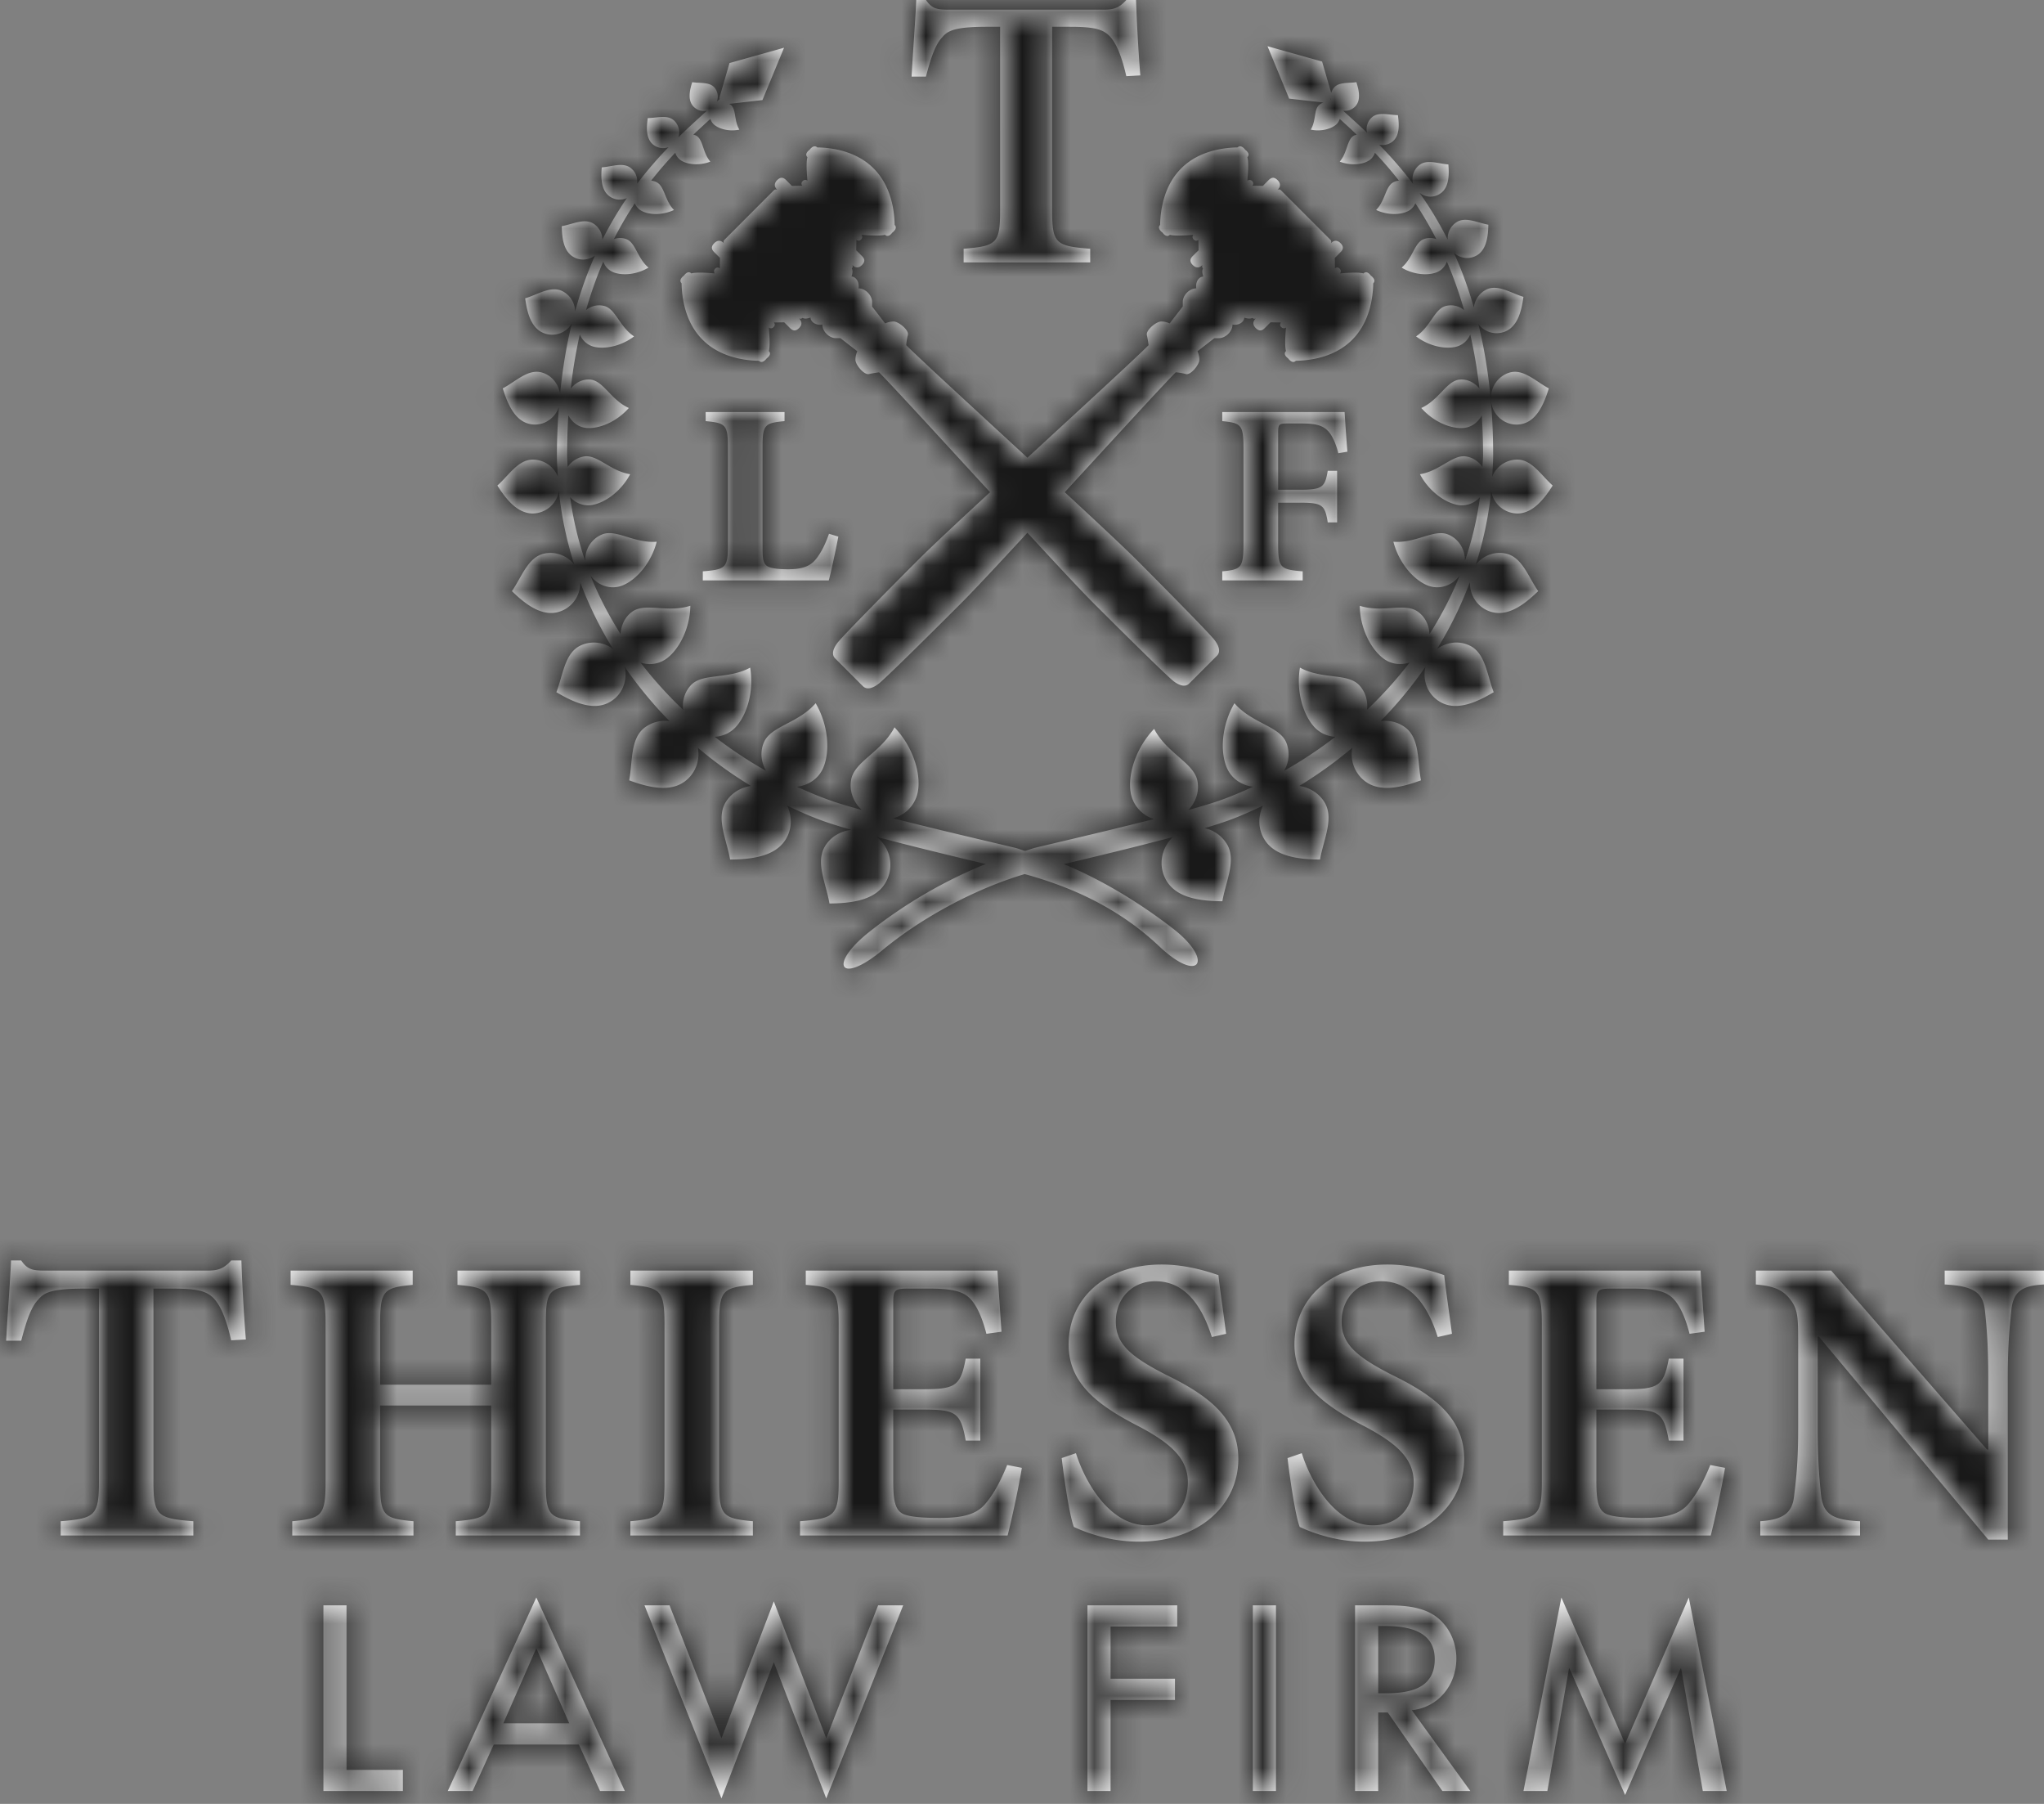
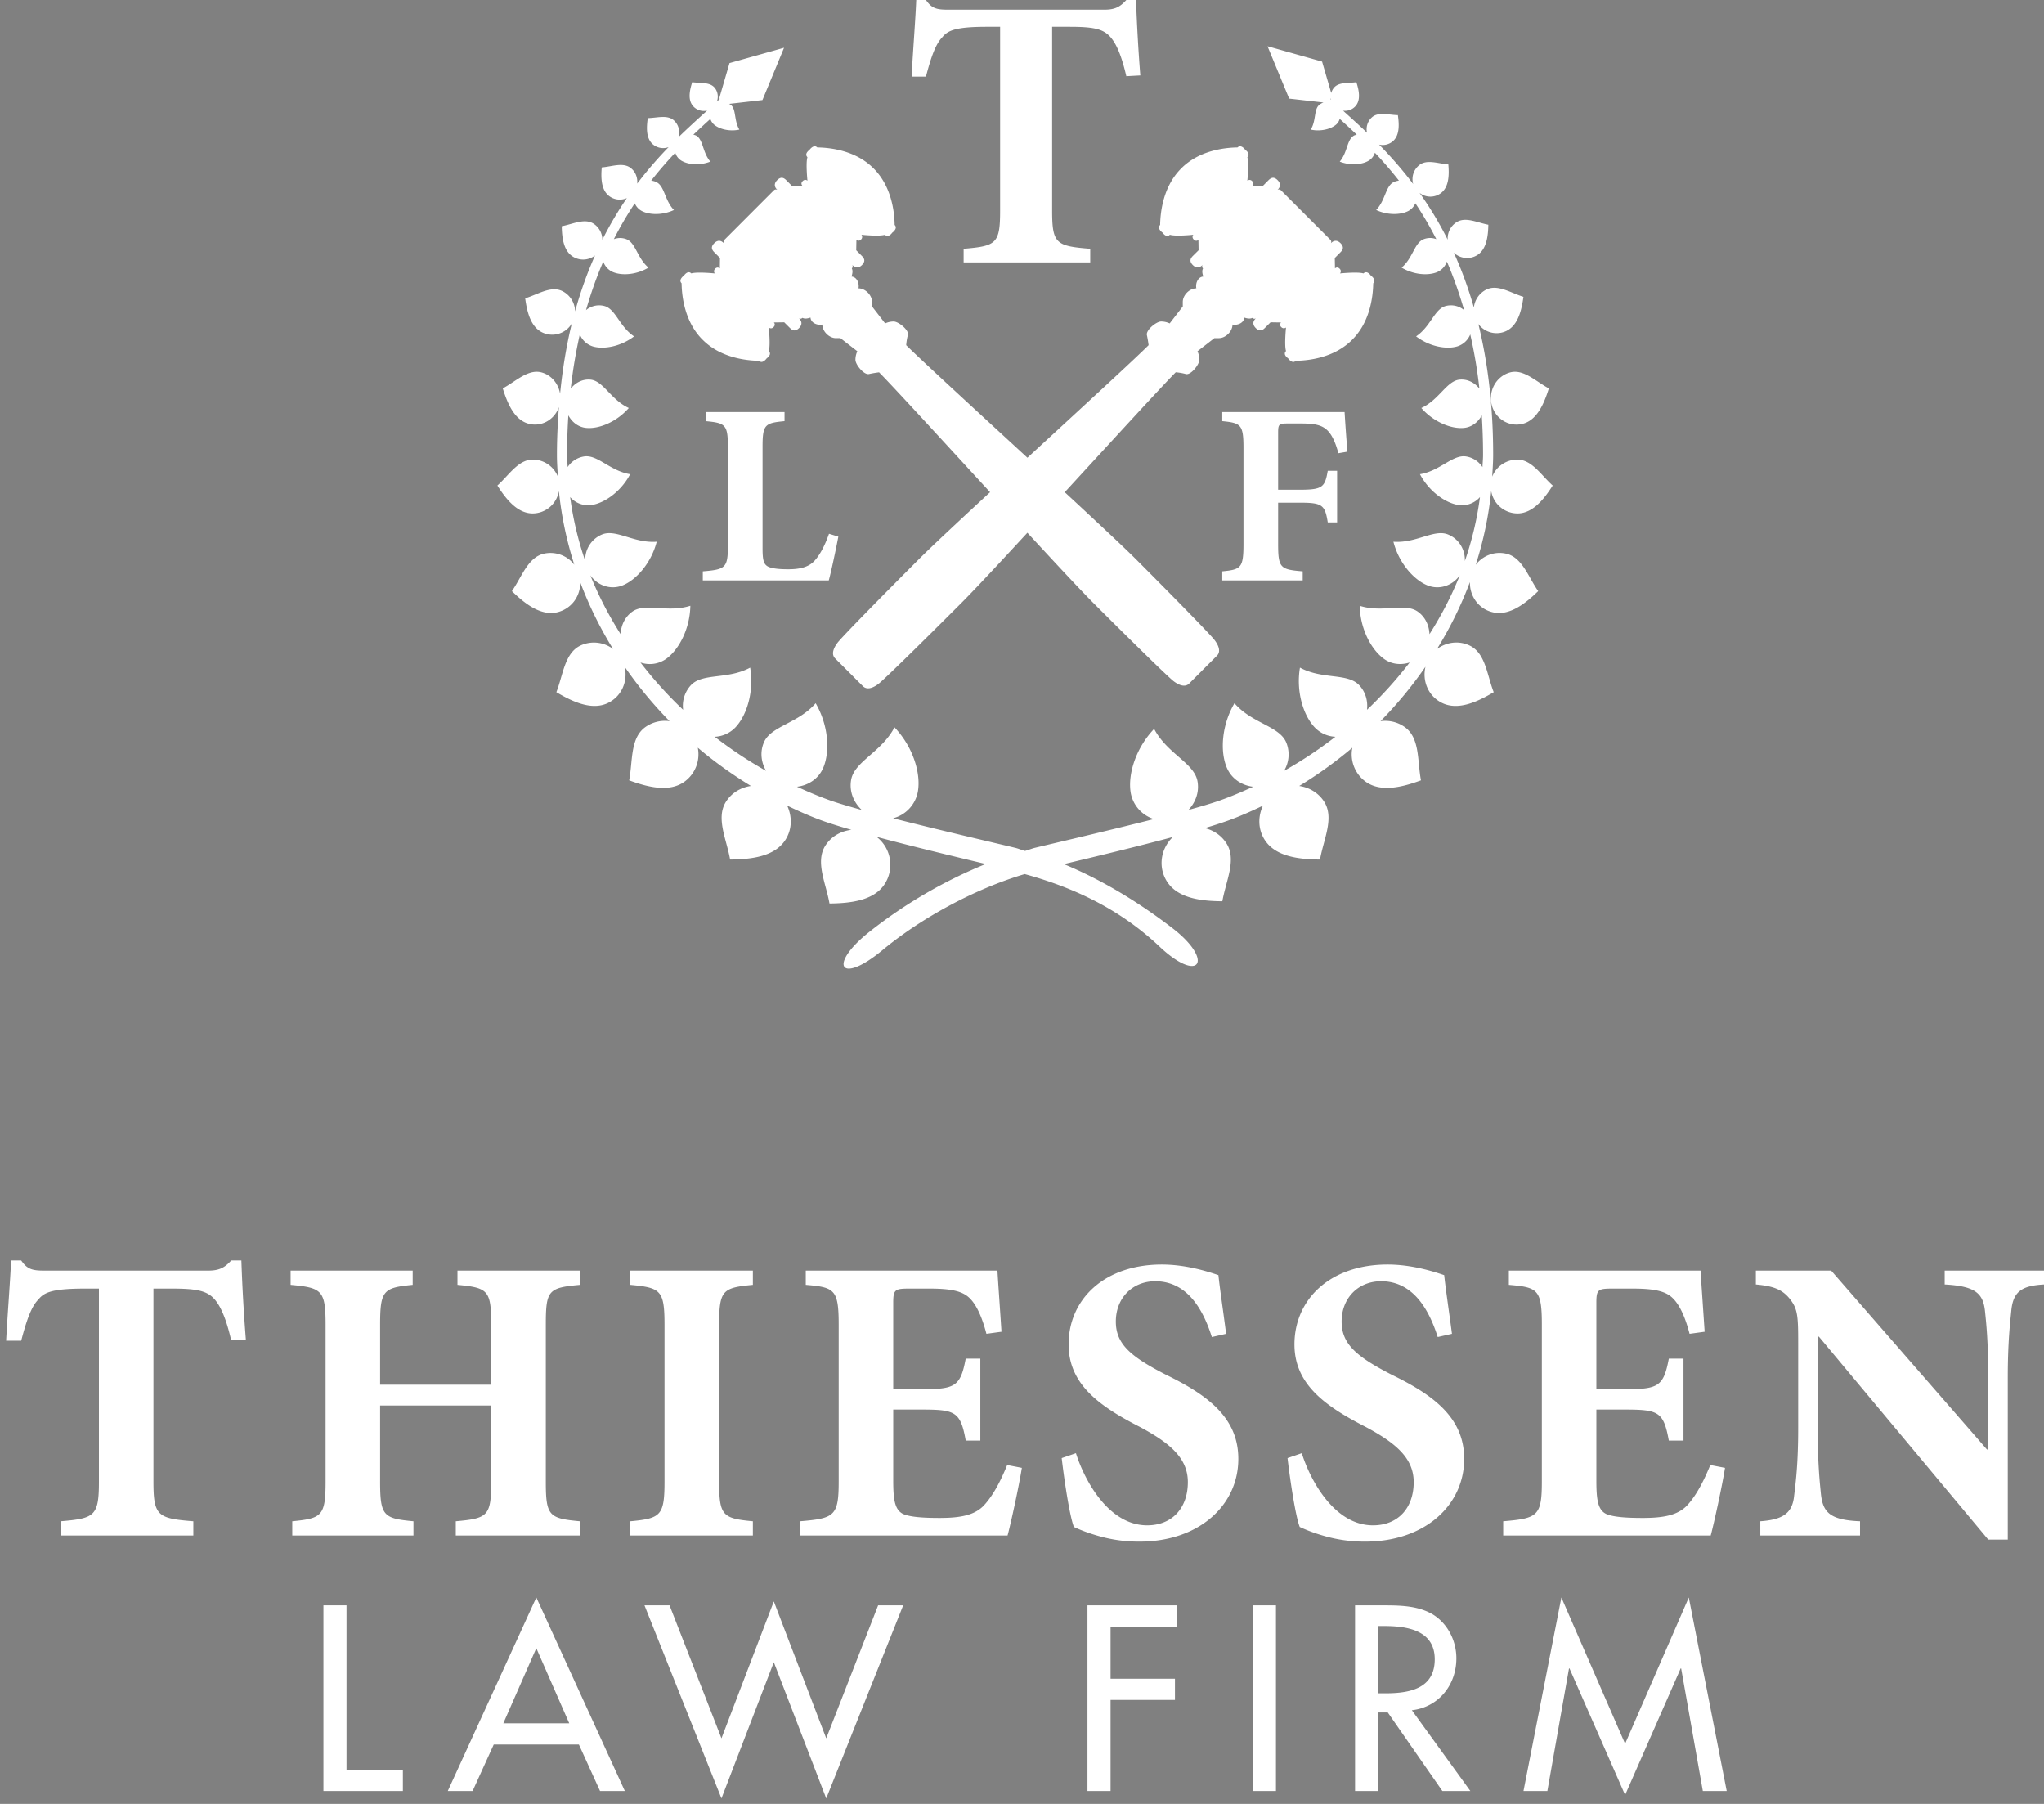
<svg xmlns="http://www.w3.org/2000/svg" xmlns:xlink="http://www.w3.org/1999/xlink" width="85" height="75" viewBox="0 0 85 75" version="1.1">
  <rect x="0" y="0" width="85" height="75" fill="#808080" stroke="none" />
  <title>Logos/logo-tlf-w</title>
  <defs>
    <path d="M67.58 72.5l-2.65-6.082-1.576 8.047h.993l.9-5.098h.02l2.313 5.263 2.31-5.263h.02l.902 5.098h.993l-1.577-8.047-2.648 6.081zm-7.916-3.513c0-1.207-1.146-1.383-2.098-1.383h-.253v2.797h.306c.98 0 2.045-.184 2.045-1.414zm-.951 2.12l2.432 3.358h-1.164l-2.27-3.266h-.398v3.266h-.963v-7.72h1.166c.686 0 1.422.01 2.036.358.645.38 1.011 1.107 1.011 1.843 0 1.108-.735 2.03-1.85 2.16zM52.1 74.464h.961v-7.72H52.1v7.72zm-6.878 0h.961v-3.788h2.678v-.88h-2.678v-2.171h2.772v-.88h-3.733v7.719zm-10.863-2.19l-2.18-5.693-2.177 5.693-2.159-5.53h-1.042l3.201 8.028 2.177-5.664 2.18 5.664 3.2-8.028h-1.042l-2.158 5.53zm-10.687-.625l-1.369-3.124-1.372 3.124h2.741zm-1.369-5.232l3.681 8.047h-1.031l-.88-1.934h-3.54l-.879 1.934h-1.033l3.682-8.047zm-7.893.327h-.96v7.72h3.304v-.879H14.41v-6.84zm66.46-13.917v.577c1.252.067 1.592.356 1.674 1.085.052.49.138 1.288.138 2.795v2.983h-.052l-6.48-7.44h-3.132v.577c.727.067 1.1.204 1.421.61.32.407.339.711.339 1.83v3.524c0 1.49-.1 2.253-.168 2.813-.07.728-.46 1-1.407 1.067v.592h4.147v-.592c-1.253-.05-1.54-.373-1.625-1.119-.05-.508-.135-1.27-.135-2.761v-3.795h.05l7.042 8.438h.812v-6.727c0-1.507.1-2.304.15-2.829.085-.763.44-1 1.357-1.051v-.577H80.87zm-9.135 8.201l-.612-.118c-.305.746-.608 1.287-.946 1.66-.39.424-.982.54-1.862.54-.644 0-1.219-.032-1.524-.167-.34-.17-.406-.576-.406-1.39v-2.948h1.133c1.44 0 1.658.068 1.88 1.289h.61v-3.407h-.61c-.222 1.187-.457 1.272-1.88 1.272h-1.133v-3.591c0-.56.066-.593.693-.593h.813c.947 0 1.405.117 1.692.42.305.308.525.867.678 1.46l.627-.086c-.07-1.05-.153-2.235-.17-2.542h-7.972v.593c1.203.102 1.372.188 1.372 1.662v6.506c0 1.44-.17 1.542-1.607 1.66v.592h8.63c.135-.508.474-2.05.594-2.812zm-10.847-.373c0-1.677-1.22-2.626-2.998-3.49-1.488-.762-2.098-1.288-2.098-2.22 0-.982.695-1.676 1.643-1.676 1.37 0 2.014 1.253 2.353 2.32l.592-.134c-.138-1.052-.256-1.813-.323-2.44-.303-.101-1.268-.441-2.353-.441-2.402 0-3.874 1.458-3.874 3.321 0 1.626 1.22 2.541 2.945 3.422 1.269.677 2.014 1.305 2.014 2.304 0 1.085-.66 1.796-1.693 1.796-1.625 0-2.624-1.914-2.961-2.999l-.593.204c.12 1.017.34 2.44.508 2.863.22.102.541.238 1.014.373a6.03 6.03 0 0 0 1.71.237c2.47 0 4.114-1.509 4.114-3.44zm-12.386-3.49c-1.492-.762-2.1-1.288-2.1-2.22 0-.982.694-1.676 1.64-1.676 1.373 0 2.015 1.253 2.353 2.32l.593-.134c-.134-1.052-.253-1.813-.32-2.44-.306-.101-1.27-.441-2.353-.441-2.405 0-3.877 1.458-3.877 3.321 0 1.626 1.22 2.541 2.945 3.422 1.271.677 2.014 1.305 2.014 2.304 0 1.085-.66 1.796-1.692 1.796-1.624 0-2.622-1.914-2.962-2.999l-.592.204c.118 1.017.34 2.44.507 2.863.22.102.543.238 1.017.373a6.02 6.02 0 0 0 1.708.237c2.472 0 4.113-1.509 4.113-3.44 0-1.677-1.219-2.626-2.994-3.49zm-7.567 5.405c-.388.424-.98.54-1.86.54-.643 0-1.22-.032-1.523-.167-.338-.17-.407-.576-.407-1.39v-2.948h1.135c1.44 0 1.66.068 1.88 1.289h.607v-3.407h-.608c-.22 1.187-.459 1.272-1.88 1.272h-1.134v-3.591c0-.56.07-.593.695-.593h.812c.948 0 1.403.117 1.693.42.302.308.522.867.675 1.46l.627-.086c-.068-1.05-.153-2.235-.168-2.542h-7.971v.593c1.2.102 1.369.188 1.369 1.662v6.506c0 1.44-.17 1.542-1.607 1.66v.592h8.63c.137-.508.474-2.05.594-2.812l-.61-.118c-.305.746-.61 1.287-.95 1.66zm-14.721.678v.592h5.094v-.592c-1.268-.118-1.403-.238-1.403-1.66v-6.491c0-1.455.135-1.557 1.403-1.677v-.593h-5.094v.593c1.271.12 1.42.222 1.42 1.677v6.491c0 1.422-.149 1.542-1.42 1.66zm-10.407-1.66v-3.152h4.62v3.152c0 1.44-.134 1.542-1.473 1.66v.592h5.164v-.592c-1.287-.118-1.42-.22-1.42-1.645v-6.521c0-1.44.1-1.542 1.42-1.662v-.593h-5.094v.593c1.27.12 1.403.222 1.403 1.662v2.49h-4.62v-2.49c0-1.44.138-1.542 1.355-1.662v-.593h-5.077v.593c1.302.12 1.455.222 1.455 1.662v6.506c0 1.44-.153 1.542-1.386 1.66v.592h5.04v-.592c-1.25-.118-1.387-.22-1.387-1.66zm-6.192-9.182c-.288.32-.524.421-.963.421H1.847c-.492 0-.712-.05-.965-.421H.46c-.035.863-.138 2.1-.205 3.336h.627c.22-.846.423-1.423.71-1.71.237-.29.542-.457 1.947-.457h.575v8.013c0 1.44-.168 1.542-1.59 1.66v.592H8.04v-.592c-1.488-.118-1.659-.22-1.659-1.66v-8.013h.763c1 0 1.42.084 1.727.388.303.305.54.88.743 1.762l.61-.035a73.42 73.42 0 0 1-.186-3.284h-.424zM55.356 4.144c-.004-.017-.014-.032-.015-.049l-.018.02.033.029zm6.76 24.634c-.667.398-1.468.769-2.134.454-.583-.277-.847-.914-.703-1.512-.56.81-1.185 1.567-1.87 2.263.346-.046.71.03 1.016.252.629.457.514 1.415.666 2.208-.77.283-1.674.511-2.303.054a1.403 1.403 0 0 1-.55-1.41 17.705 17.705 0 0 1-2.21 1.59c.402.058.782.27 1.027.638.451.683-.018 1.585-.162 2.422-.866-.007-1.839-.117-2.29-.802-.295-.448-.294-.988-.083-1.44-.47.227-.946.438-1.43.615a17.94 17.94 0 0 1-.992.32c.352.084.679.291.895.62.452.68-.018 1.582-.161 2.421-.866-.006-1.838-.117-2.29-.8-.401-.61-.275-1.387.23-1.87-1.468.393-3.193.808-4.532 1.126 1.668.69 3.207 1.656 4.511 2.658 1.762 1.352 1.14 2.347-.531.771-1.635-1.545-3.535-2.445-5.608-3.015-2.13.632-4.347 1.86-5.921 3.167-1.77 1.466-2.274.606-.53-.772a19.9 19.9 0 0 1 4.83-2.814c-1.344-.32-3.07-.736-4.537-1.128a1.47 1.47 0 0 1 .33 1.97c-.45.683-1.424.792-2.29.8-.142-.839-.612-1.74-.16-2.423.252-.382.651-.59 1.071-.639-.484-.14-.922-.275-1.24-.392-.484-.177-.96-.388-1.43-.615.21.452.212.992-.084 1.44-.452.685-1.424.795-2.29.802-.143-.837-.612-1.739-.16-2.422.242-.368.623-.58 1.027-.638-.77-.47-1.512-.998-2.21-1.59a1.404 1.404 0 0 1-.552 1.41c-.628.457-1.532.23-2.302-.054.152-.793.036-1.75.666-2.208a1.403 1.403 0 0 1 1.014-.252 17.105 17.105 0 0 1-1.869-2.263c.145.598-.12 1.235-.702 1.512-.666.315-1.467-.056-2.136-.454.28-.713.34-1.626 1.006-1.94a1.321 1.321 0 0 1 1.351.145 16.054 16.054 0 0 1-1.368-2.783 1.24 1.24 0 0 1-.975 1.261c-.682.144-1.337-.371-1.863-.884.413-.594.666-1.418 1.347-1.561a1.25 1.25 0 0 1 1.248.463 15.046 15.046 0 0 1-.642-3.063 1.11 1.11 0 0 1-1.12.931c-.623-.019-1.085-.603-1.437-1.16.483-.43.876-1.096 1.498-1.078.465.013.857.304 1.018.71-.019-.3-.04-.6-.04-.902 0-.702.034-1.357.082-1.992-.19.538-.745.846-1.288.683-.57-.17-.855-.842-1.046-1.46.547-.291 1.064-.829 1.634-.658.405.12.681.474.75.877.106-1.06.27-2.033.488-2.919a.95.95 0 0 1-1.238.37c-.477-.236-.627-.856-.702-1.414.529-.16 1.07-.536 1.547-.299a.957.957 0 0 1 .528.843c.235-.853.516-1.625.83-2.327a.805.805 0 0 1-.934.04c-.377-.245-.443-.781-.45-1.257.46-.084.953-.347 1.33-.1a.8.8 0 0 1 .358.662c.32-.637.664-1.21 1.019-1.73a.73.73 0 0 1-.75-.096c-.32-.256-.332-.748-.294-1.18.423-.032.893-.226 1.212.031.202.16.283.404.263.642.436-.575.877-1.076 1.305-1.516a.659.659 0 0 1-.67-.129c-.271-.25-.252-.691-.196-1.077.382-.006.816-.151 1.088.097.201.183.263.46.184.7.395-.383.768-.723 1.097-1.02.038-.033.063-.058.099-.091a.59.59 0 0 1-.603-.208c-.203-.258-.122-.643-.017-.972.337.05.738-.016.941.24a.59.59 0 0 1 .084.567c.039-.036.087-.078.121-.112l-.023-.023.428-1.467 2.268-.637-.899 2.176-1.386.158c.025.017.053.025.078.046.222.196.12.64.348 1.024-.41.089-.837-.02-1.06-.215a.546.546 0 0 1-.145-.23 40.326 40.326 0 0 0-.707.654c.044.015.09.022.132.05.28.176.249.688.573 1.072-.44.172-.933.13-1.215-.047a.59.59 0 0 1-.243-.322 16.2 16.2 0 0 0-1.001 1.158c.079.01.159.031.234.072.327.178.326.746.712 1.15-.475.222-1.025.21-1.35.034a.654.654 0 0 1-.279-.312 14.63 14.63 0 0 0-.87 1.49.725.725 0 0 1 .536.007c.376.158.437.779.904 1.177-.495.296-1.096.343-1.474.186a.73.73 0 0 1-.406-.439c-.267.617-.507 1.29-.717 2.02a.853.853 0 0 1 .773-.168c.463.133.62.856 1.224 1.26-.54.413-1.241.552-1.706.42a.863.863 0 0 1-.549-.502 20.473 20.473 0 0 0-.377 2.253c.198-.25.495-.407.827-.373.534.057.848.844 1.587 1.179-.51.582-1.247.882-1.78.827-.327-.034-.585-.244-.734-.522a26.3 26.3 0 0 0-.054 1.649c0 .17.017.335.024.503a1.01 1.01 0 0 1 .685-.442c.558-.087 1.078.603 1.915.738-.371.706-1.046 1.196-1.605 1.282a1 1 0 0 1-.89-.33c.121.918.334 1.804.627 2.656a1.134 1.134 0 0 1 .698-1.102c.583-.24 1.328.374 2.274.301-.221.865-.827 1.572-1.41 1.812-.501.205-1.048.011-1.348-.414.342.858.768 1.673 1.259 2.446.014-.36.169-.71.483-.936.543-.388 1.46.061 2.415-.246-.016.945-.467 1.822-1.009 2.211a1.18 1.18 0 0 1-1.065.148 16.8 16.8 0 0 0 1.774 1.967 1.26 1.26 0 0 1 .329-1.029c.486-.509 1.526-.221 2.458-.724.166.981-.131 1.98-.618 2.49a1.264 1.264 0 0 1-.856.384 17.683 17.683 0 0 0 2.136 1.417c-.202-.352-.262-.78-.09-1.184.291-.682 1.422-.785 2.152-1.627.53.906.607 2 .316 2.683-.197.462-.627.735-1.093.788.457.21.919.406 1.384.571.318.112.777.248 1.311.396-.334-.313-.527-.765-.443-1.25.132-.768 1.26-1.148 1.804-2.186.76.796 1.105 1.897.973 2.663a1.407 1.407 0 0 1-1.032 1.118c1.896.485 4.134 1.002 5.082 1.23.137.033.267.092.404.128.136-.036.272-.095.408-.128.927-.223 3.086-.722 4.954-1.197a1.403 1.403 0 0 1-.965-1.087c-.132-.769.212-1.869.973-2.663.541 1.036 1.672 1.417 1.804 2.183.079.453-.085.876-.378 1.188.533-.147.991-.283 1.308-.395.465-.165.925-.361 1.383-.571-.465-.053-.895-.326-1.093-.788-.292-.683-.214-1.777.316-2.683.73.842 1.862.945 2.152 1.627a1.32 1.32 0 0 1-.09 1.184 17.633 17.633 0 0 0 2.136-1.417 1.266 1.266 0 0 1-.856-.384c-.486-.51-.785-1.509-.618-2.49.933.503 1.97.215 2.458.724.275.287.371.665.33 1.029a16.71 16.71 0 0 0 1.774-1.967c-.352.113-.744.084-1.065-.148-.543-.39-.996-1.266-1.01-2.21.955.306 1.873-.143 2.415.245.315.225.469.577.484.936.49-.773.918-1.588 1.26-2.447-.301.426-.849.62-1.35.415-.584-.24-1.189-.947-1.41-1.812.946.073 1.691-.54 2.273-.301.457.187.716.636.698 1.103.295-.851.508-1.739.629-2.658a.999.999 0 0 1-.892.331c-.557-.086-1.233-.576-1.604-1.282.836-.135 1.358-.825 1.915-.738.293.045.532.214.685.443.006-.17.024-.335.024-.504 0-.573-.02-1.12-.053-1.649-.15.278-.407.488-.735.522-.533.055-1.27-.245-1.78-.827.738-.335 1.052-1.122 1.586-1.179.334-.034.631.124.83.373a20.217 20.217 0 0 0-.38-2.253.86.86 0 0 1-.549.501c-.464.133-1.163-.006-1.704-.42.603-.403.76-1.126 1.222-1.259a.855.855 0 0 1 .775.168c-.21-.73-.452-1.403-.717-2.02a.734.734 0 0 1-.406.44c-.378.156-.98.109-1.475-.187.467-.398.528-1.02.904-1.177a.728.728 0 0 1 .538-.008 15.073 15.073 0 0 0-.871-1.49.663.663 0 0 1-.28.313c-.325.175-.875.188-1.35-.035.386-.403.385-.971.712-1.15a.67.67 0 0 1 .235-.07 16.2 16.2 0 0 0-1-1.159.598.598 0 0 1-.245.322c-.282.177-.774.22-1.216.047.325-.384.292-.896.575-1.073.04-.027.087-.034.131-.05a38.848 38.848 0 0 0-.695-.642l-.013-.01a.513.513 0 0 1-.142.229c-.224.196-.653.304-1.061.215.229-.385.125-.828.347-1.024a.566.566 0 0 1 .18-.103L53.61 4.1l-.9-2.178 2.269.638.38 1.306a.6.6 0 0 1 .105-.209c.204-.256.604-.19.941-.24.107.33.186.714-.016.972a.585.585 0 0 1-.537.213c.034.03.059.056.094.086.275.249.58.524.902.83a.658.658 0 0 1 .196-.633c.27-.25.704-.104 1.087-.097.056.386.075.826-.197 1.075a.654.654 0 0 1-.583.15c.46.47.943 1.01 1.417 1.638a.74.74 0 0 1 .25-.784c.318-.256.787-.063 1.212-.03.037.432.027.923-.294 1.18a.727.727 0 0 1-.905 0c.41.575.806 1.219 1.172 1.948a.799.799 0 0 1 .36-.722c.377-.247.87.016 1.33.1-.009.474-.073 1.01-.45 1.256a.801.801 0 0 1-.985-.093c.313.689.594 1.446.833 2.28a.95.95 0 0 1 .513-.743c.477-.237 1.019.138 1.548.299-.075.559-.225 1.177-.7 1.414a.945.945 0 0 1-1.174-.284c.38 1.55.615 3.344.615 5.445 0 .303-.023.602-.04.901.16-.405.552-.696 1.02-.709.62-.018 1.013.648 1.496 1.078-.353.557-.814 1.141-1.436 1.16a1.112 1.112 0 0 1-1.121-.93 15.076 15.076 0 0 1-.643 3.064c.285-.368.76-.57 1.25-.465.68.143.932.967 1.347 1.56-.528.514-1.183 1.03-1.864.885-.605-.128-.99-.67-.975-1.262a15.886 15.886 0 0 1-1.369 2.784c.382-.28.893-.362 1.353-.145.667.314.724 1.227 1.005 1.94zm.66-13.288c-.569.17-.897.78-.737 1.367.163.584.756.922 1.324.751.567-.17.854-.842 1.045-1.46-.547-.291-1.065-.829-1.632-.658zM39.183 1.55c.226-.273.519-.436 1.858-.436h.549V8.76c0 1.373-.162 1.47-1.517 1.583v.567h5.264v-.567c-1.421-.113-1.584-.21-1.584-1.583V1.114h.727c.954 0 1.357.081 1.648.373.29.29.516.839.71 1.68l.582-.032A73.274 73.274 0 0 1 47.242 0h-.404c-.274.307-.5.402-.92.402h-6.492c-.468 0-.678-.047-.92-.402h-.404c-.032.822-.13 2.004-.193 3.184h.597c.21-.809.405-1.359.677-1.633zm-9.957 22.204v.377h5.238c.085-.291.312-1.357.398-1.82l-.388-.119c-.193.55-.398.895-.591 1.11-.258.29-.645.366-1.108.366-.333 0-.614-.022-.806-.097-.216-.097-.258-.28-.258-.787v-4.208c0-.926.097-.99.914-1.067v-.377h-3.28v.377c.817.076.924.141.924 1.067v4.123c0 .915-.107.979-1.043 1.055zm24.343-6.148h.54c.601 0 .89.076 1.117.313.182.193.323.517.43.925l.376-.065a88.435 88.435 0 0 1-.117-1.647h-5.087v.377c.784.076.882.151.882 1.12v3.973c0 1.012-.098 1.076-.882 1.152v.377h3.345v-.377c-.936-.076-1.022-.14-1.022-1.152V20.9h.881c.958 0 1.065.087 1.183.819h.389v-2.143h-.39c-.117.689-.224.786-1.182.786h-.881v-2.378c0-.357.043-.378.418-.378zM32.695 7.49l.238.24.435-.008s-.094-.087.011-.192c.105-.105.199-.017.199-.017s-.077-.743 0-.977c-.149-.148.086-.305.086-.305s.172-.25.322-.101c.568.007 1.606.134 2.338.868l.012.012c.732.734.86 1.774.868 2.342.15.148-.101.322-.101.322s-.156.234-.304.086c-.236.077-.976 0-.976 0s.08.102-.019.199c-.096.098-.19.011-.19.011l-.008.434.238.24c.109.108.152.222 0 .376-.148.148-.285.112-.386.01-.042-.041.046.046-.036.13.05.095.027.218-.012.338.218.014.333.274.29.491.289 0 .565.29.565.565v.189l.544.704s.151-.08.355-.08c.2 0 .65.361.59.564-.056.203-.07.42-.07.42.562.562 2.823 2.636 5.041 4.68 2.205-2.031 4.455-4.094 5.04-4.68 0 0-.027-.22-.072-.42-.045-.205.39-.564.593-.564a.83.83 0 0 1 .355.08l.545-.705v-.189c0-.275.274-.564.564-.564-.045-.216.07-.477.29-.491-.041-.12-.064-.242-.012-.338-.084-.082.005-.171-.037-.13-.102.102-.239.138-.388-.01-.15-.152-.106-.27 0-.378l.24-.238-.007-.433s-.086.093-.192-.011c-.106-.106-.018-.2-.018-.2s-.741.077-.976 0c-.148.15-.303-.086-.303-.086s-.252-.172-.103-.322c.01-.568.136-1.608.87-2.342l.011-.012c.733-.734 1.77-.86 2.339-.868.148-.15.321.101.321.101s.236.156.086.305c.077.234 0 .976 0 .976s.103-.08.2.018c.096.098.01.192.01.192l.434.008.238-.24c.11-.108.225-.152.376 0 .148.15.112.287.01.389-.04.04.048-.049.132.035l2.053 2.055c.081.083-.006.173.034.131.102-.102.24-.137.387.009.153.154.108.269 0 .377l-.238.24.008.433s.088-.094.192.01c.105.106.016.2.016.2s.743-.076.977 0c.149-.149.304.087.304.087s.252.173.102.323c-.01.568-.135 1.607-.869 2.34l-.01.011c-.734.735-1.773.862-2.34.87-.15.151-.321-.102-.321-.102s-.236-.155-.087-.304c-.076-.236 0-.977 0-.977s-.1.08-.198-.017c-.1-.098-.01-.193-.01-.193l-.435-.007-.24.239c-.107.108-.223.151-.376 0-.147-.149-.112-.286-.01-.387.042-.042-.047.047-.13-.036-.094.05-.217.028-.335-.011-.014.216-.276.332-.492.289 0 .289-.29.565-.565.565H50.5l-.703.545s.078.153.078.354c0 .204-.36.652-.563.593a2.376 2.376 0 0 0-.418-.073c-.557.558-2.594 2.786-4.616 4.986 1.317 1.22 2.457 2.283 2.978 2.804 1.531 1.534 3.063 3.096 3.251 3.343.187.244.261.491.102.65l-.578.578-.579.58c-.159.16-.406.087-.651-.1-.245-.19-1.806-1.722-3.34-3.256-.512-.513-1.547-1.623-2.737-2.913-1.19 1.29-2.226 2.4-2.739 2.913-1.532 1.534-3.203 3.179-3.45 3.367-.244.188-.49.26-.65.1-.16-.158-.577-.577-.577-.577l-.58-.58c-.158-.159-.086-.404.102-.651s1.831-1.92 3.364-3.454c.52-.522 1.66-1.586 2.978-2.804-2.01-2.187-4.036-4.402-4.616-4.984 0 0-.22.027-.42.072-.205.046-.563-.39-.563-.593 0-.204.079-.355.079-.355l-.704-.545h-.188c-.274 0-.563-.276-.563-.565-.216.044-.477-.071-.492-.29-.12.04-.242.062-.336.011-.082.084-.171-.005-.13.037.101.102.138.24-.01.388-.152.152-.27.108-.377 0l-.24-.239-.432.006s.093.087-.011.193c-.104.104-.199.017-.199.017s.076.743 0 .978c.148.148-.086.303-.086.303s-.173.252-.323.103c-.566-.01-1.606-.136-2.337-.87l-.013-.012c-.732-.733-.858-1.772-.867-2.34-.15-.15.1-.322.1-.322s.157-.237.304-.088c.236-.076.976 0 .976 0s-.08-.102.019-.2c.098-.096.192-.01.192-.01l.006-.434-.238-.238c-.11-.11-.152-.224 0-.377.149-.147.286-.112.387-.01.042.04-.047-.047.037-.131l2.052-2.055c.084-.082.172.005.13-.037-.1-.1-.138-.239.01-.387.152-.151.268-.108.376 0z" id="path-1" />
-     <path id="path-3" d="M0 0h85v75H0z" />
  </defs>
  <g id="Desktop" stroke="none" stroke-width="1" fill="none" fill-rule="evenodd">
    <g id="Article" transform="translate(-560 -2452)">
      <g id="Group-18" transform="translate(215 399)">
        <g id="Group-17" transform="translate(151 2053)">
          <g id="Logos/logo-tlf-w" transform="translate(194)">
            <g id="Palette/primary">
              <mask id="mask-2" fill="#fff">
                <use xlink:href="#path-1" />
              </mask>
              <use id="Mask" fill="#FFF" xlink:href="#path-1" />
              <g mask="url(#mask-2)">
                <mask id="mask-4" fill="#fff">
                  <use xlink:href="#path-3" />
                </mask>
                <use id="Mask" fill="#181818" fill-rule="evenodd" xlink:href="#path-3" />
                <g id="Tint/0" mask="url(#mask-4)" opacity=".4">
-                   <path id="state" d="M0 0h85v75H0z" />
-                 </g>
+                   </g>
              </g>
            </g>
          </g>
        </g>
      </g>
    </g>
  </g>
</svg>